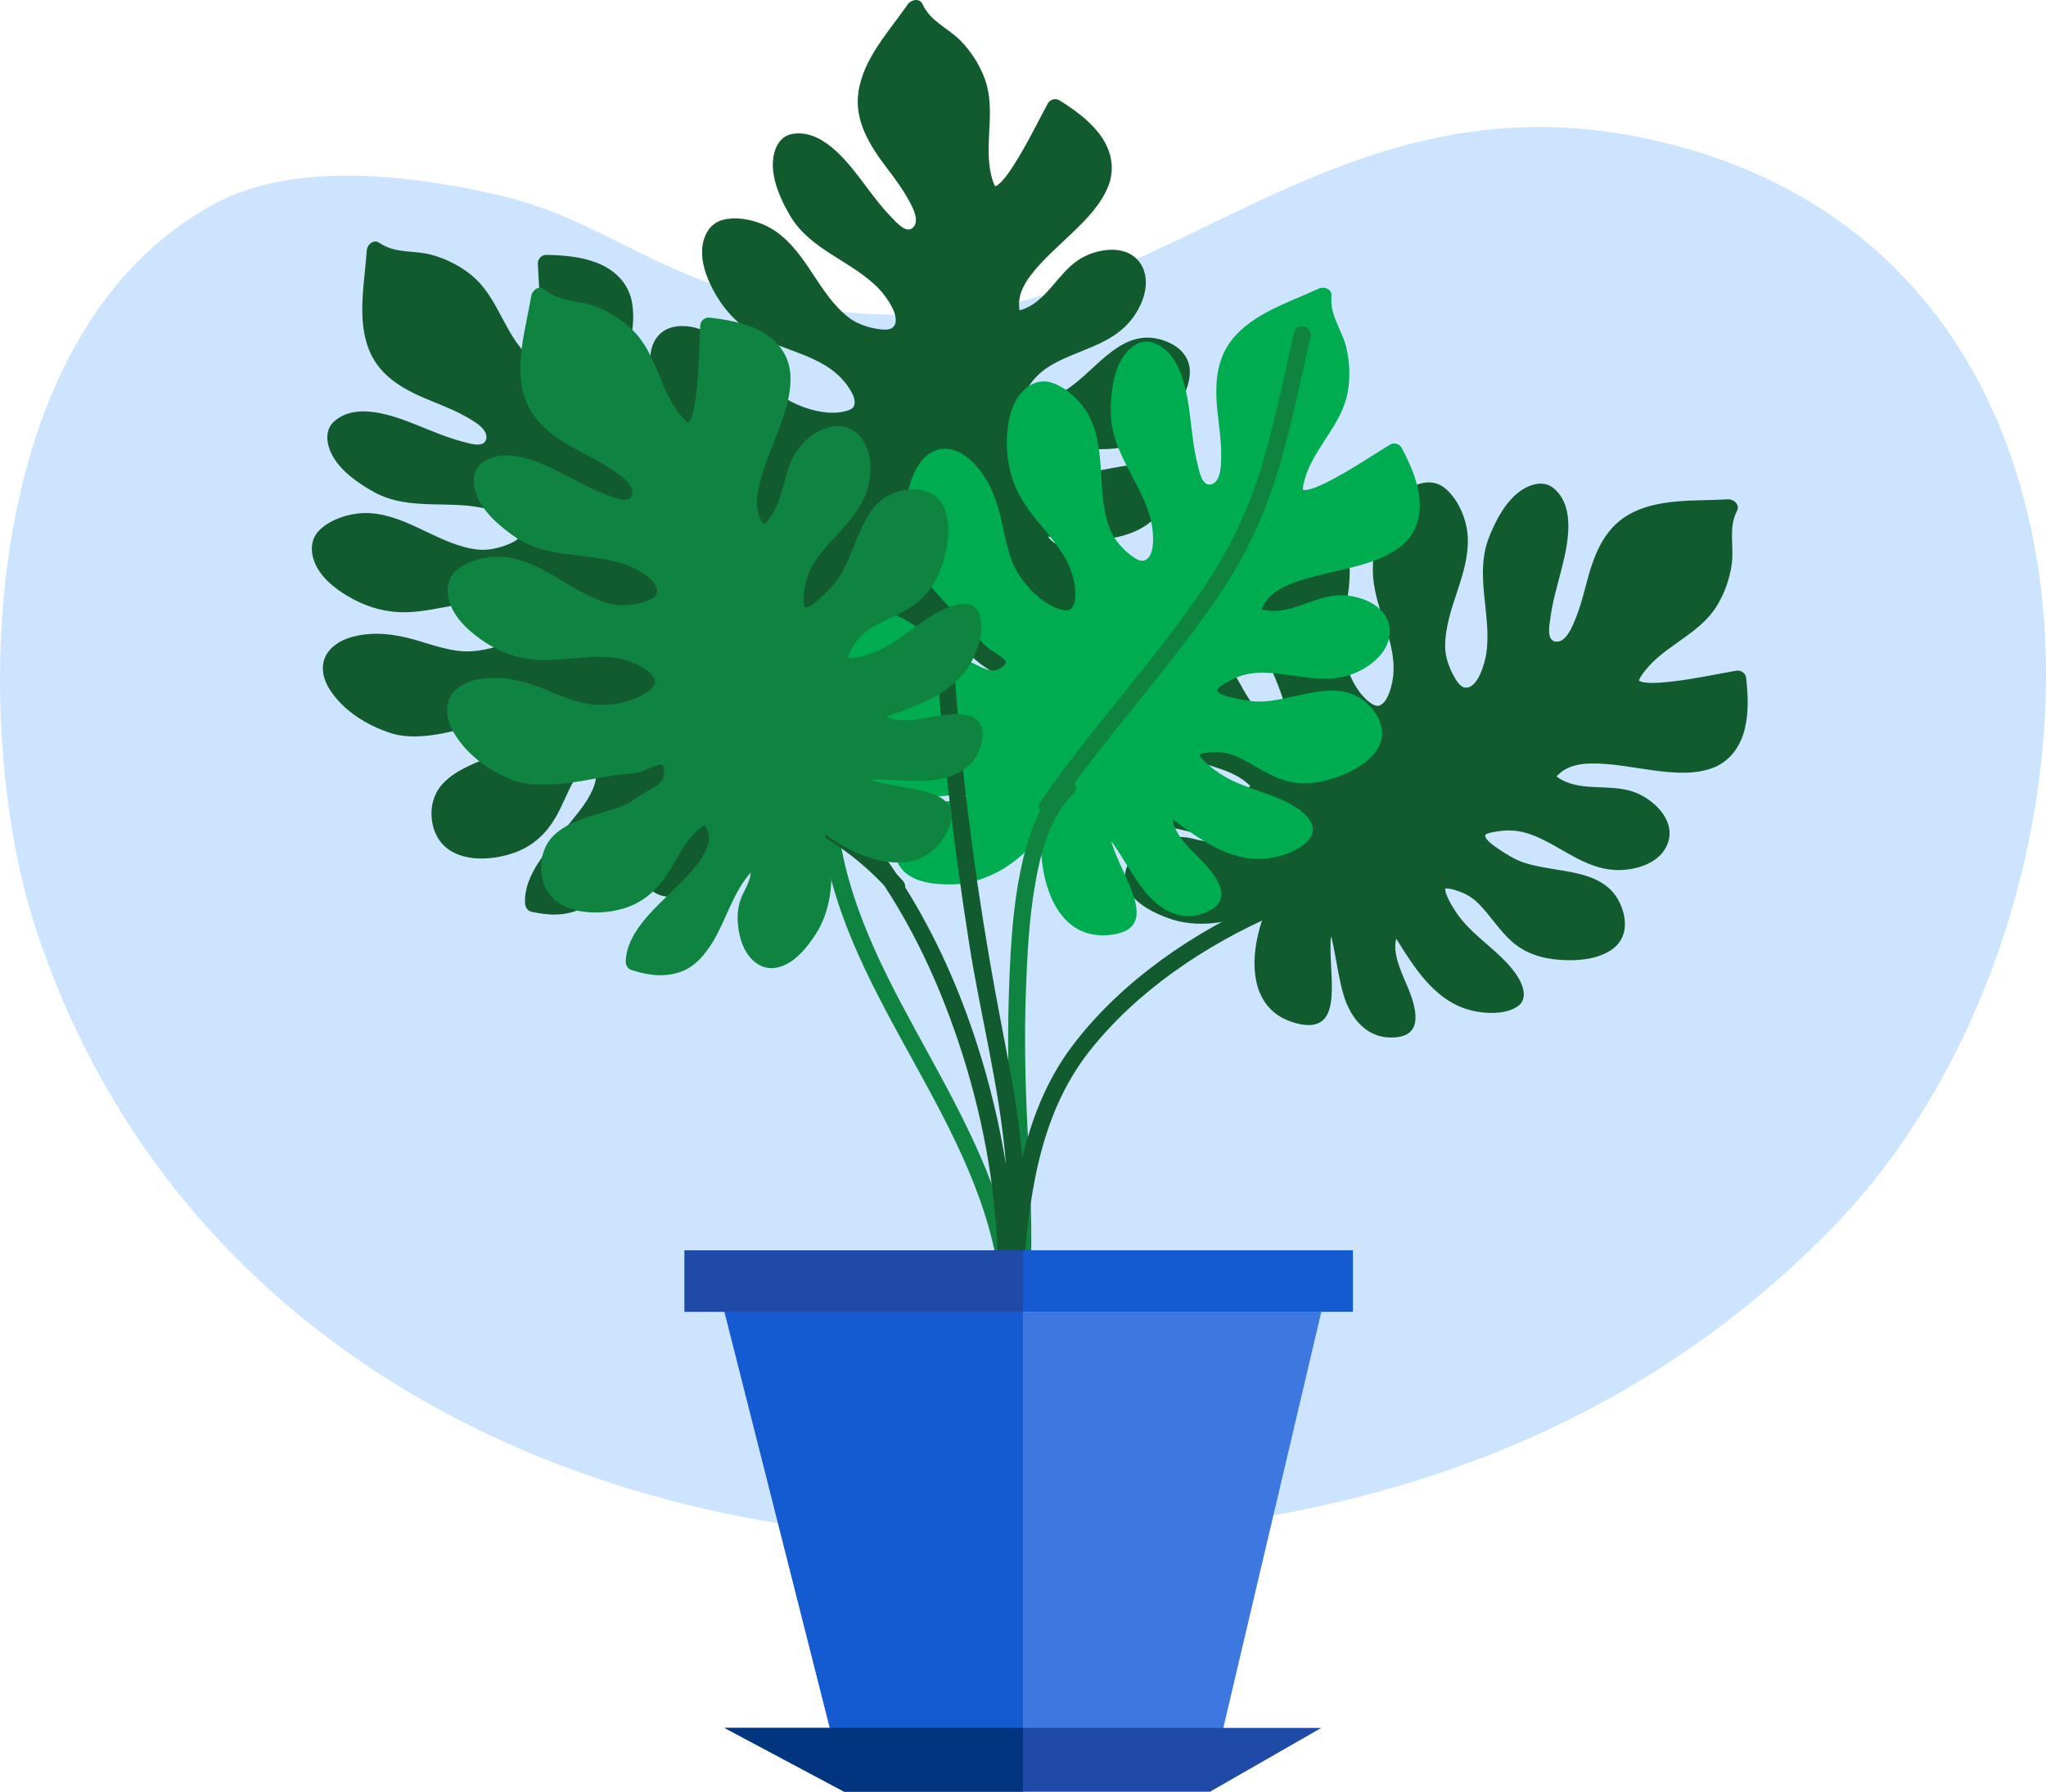
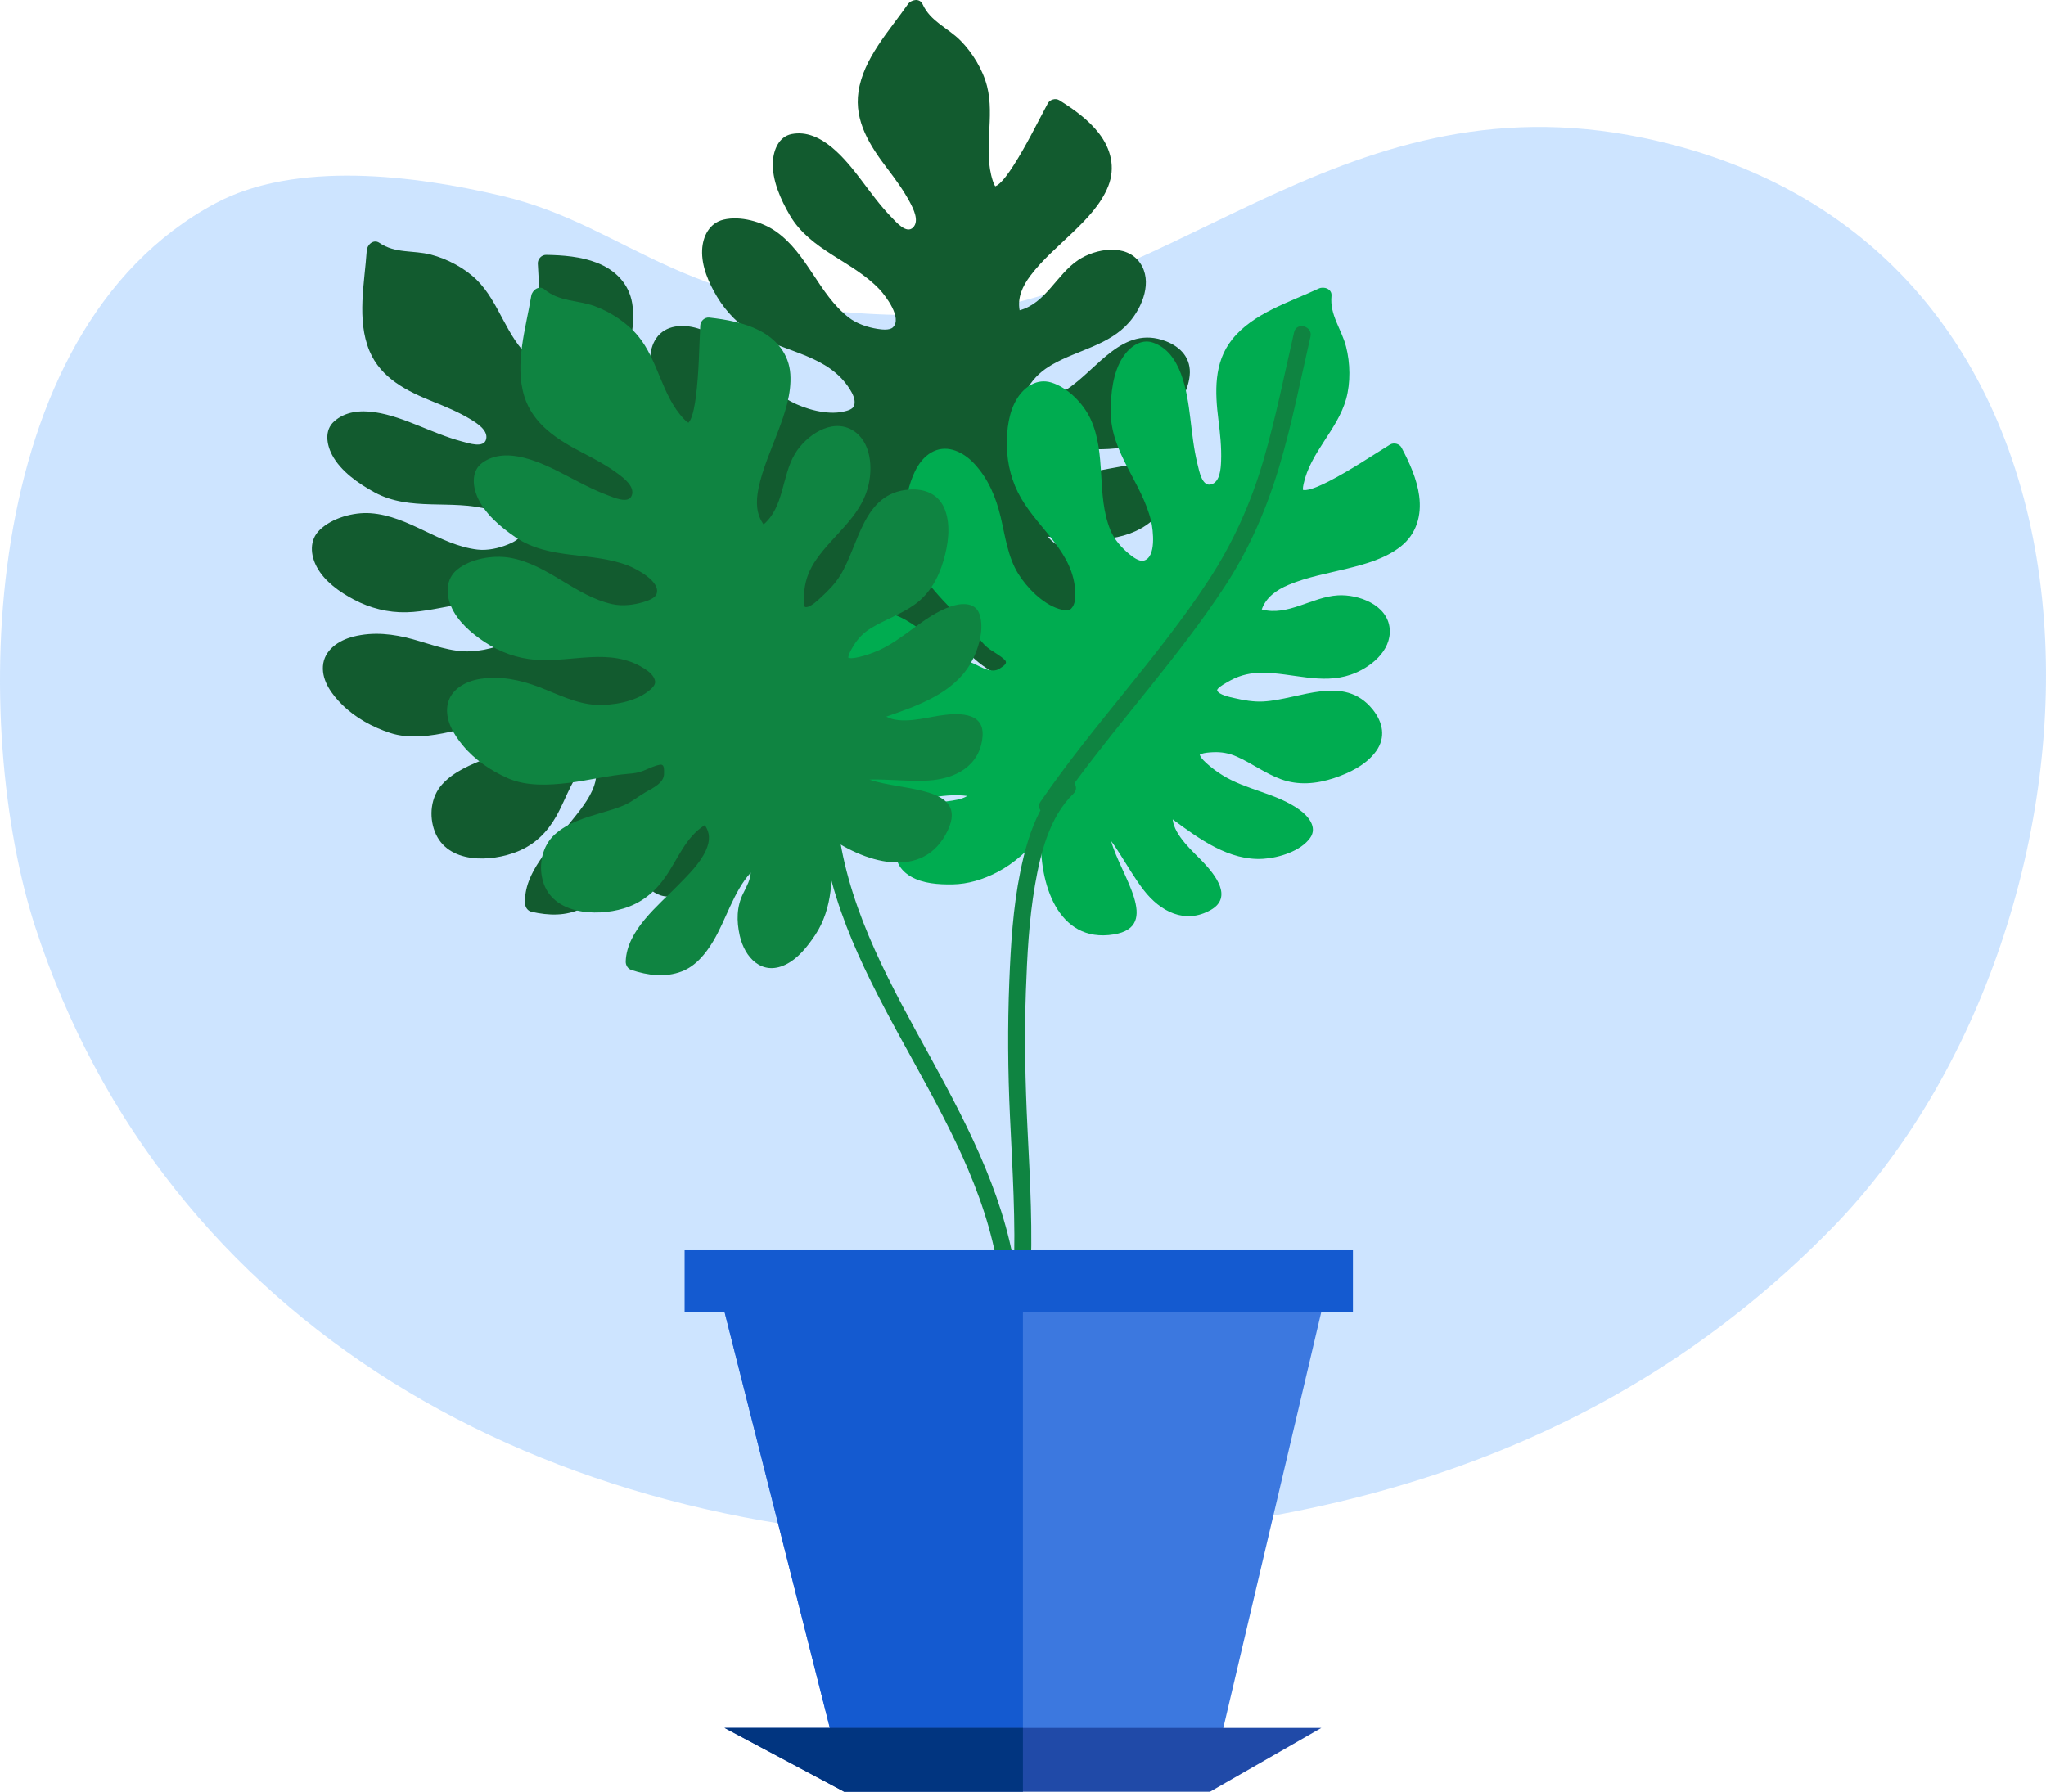
<svg xmlns="http://www.w3.org/2000/svg" id="Layer_2" viewBox="0 0 1309.3 1146.78" aria-labelledby="icon-plant">
  <title id="icon-plant">Plant graphic</title>
  <defs>
    <style>.cls-1{fill:#00ac50;}.cls-2{fill:#013580;}.cls-3{fill:#204aa8;}.cls-4{fill:#125b2f;}.cls-5{fill:#145ad0;}.cls-6{fill:#0f8441;}.cls-7{fill:#3c78df;}.cls-8{fill:#c0ddff;opacity:.8;}</style>
  </defs>
  <g id="Layer_1-2">
    <path class="cls-8" d="M1051.61,88.26c330.94,68.77,311.01,503.07,120.86,697.68-152.07,155.63-347.25,199.53-541.99,199.53-284.44,0-525.43-138.64-607.94-392.25C-18.39,467.45-16.24,212.7,137.82,130.16c51.45-27.57,127.52-17.98,183.18-4.81,84.17,19.91,115.97,76.96,267.18,76.33,156.59-.66,265.25-154.59,463.42-113.42Z" />
    <g>
      <g>
        <path class="cls-4" d="M703.22,85.29c-6.77-8.72-16.02-15.31-25.31-21.11-2.47-1.54-6.05-.48-7.4,2.04-7.19,13.4-13.84,27.13-22.08,39.94-2.71,4.21-6.58,9.81-10.02,12.29-.22,.16-1.09,.58-1.48,.8-.05-.07-.1-.13-.17-.23-.67-1.01-1.06-2.09-1.43-3.22-6.42-19.7,1.37-40.79-3.7-60.64-2.68-10.51-9.33-21.42-16.9-29.09-8.22-8.33-19.23-12.18-24.35-23.4-1.87-4.1-7.32-2.97-9.42,.04-11.85,17.05-28.43,34.66-31.6,55.97-2.8,18.91,7.42,34.7,18.33,49.06,5.28,6.95,10.48,14.02,14.58,21.74,2.26,4.25,6.15,11.94,2.05,16.11-4.3,4.37-10.83-3.42-14.23-6.93-6.96-7.19-12.84-15.39-18.87-23.34-9.98-13.15-25.76-33.15-44.54-29.52-8.27,1.6-11.64,10.15-12.08,17.61-.69,11.84,5.1,24.57,10.93,34.51,13.22,22.54,40,29.06,57.24,47.25,3.96,4.18,14.82,18.51,8.59,24.38-2.18,2.05-7.24,1.37-9.81,.97-6.33-.98-13.25-3.29-18.34-7.23-19.38-14.97-26.44-41.02-46.79-55.22-8.93-6.23-22.68-10.04-33.41-7.48-9.09,2.17-13.29,10.73-13.69,19.36-.49,10.46,4.27,21.25,9.54,29.99,6.09,10.1,14.46,18.55,24.71,24.38,20.53,11.68,46.5,13.15,60.15,34.64,1.86,2.93,3.88,6.77,2.97,10.35-.7,2.77-4.64,3.65-6.98,4.17-10.52,2.32-24.34-1.56-33.56-6.47-11.17-5.95-19.3-16.71-27.87-25.71-9.05-9.5-19.13-17.24-31.81-21.1-9.21-2.8-20.53-2.34-26.48,6.26-5.45,7.89-4.34,18.53-2.12,27.31,2.94,11.62,9.27,22.38,17.05,31.4,8.41,9.74,21.65,15.26,33.54,19.25,12.35,4.14,25.19,6.65,37.4,11.27,3.22,1.22,5.73,2.08,9.27,2.33,3.78,.26,7.59,.09,11.28,1.04,3.11,.8,1.04,4.08,0,6.35-2.53,5.44-10.63,5.2-15.73,5.61-4.84,.38-9.62,1.6-14.46,1.64-5.56,.04-11.12-.99-16.59-1.83-10.86-1.66-22.34-3.57-33.09-.31-10.39,3.15-17.71,12.93-19.57,23.42-3.91,22.03,20.7,35.46,38.98,38.26,11.71,1.79,22.33-.76,32.62-6.58,12.69-7.17,22.66-17.53,37.32-19.31,.95,5.85-1.14,10.55-6.34,14.95-7.16,6.05-17.07,9.31-25.72,12.52-17.03,6.32-41.96,11.95-51.09,29.58-1.11,2.15-.89,4.83,.92,6.55,8.08,7.71,17.38,13.76,28.74,14.67,9.42,.75,18.61-3.62,26.24-8.69,13.65-9.05,25.41-23.13,40.75-29.5-2.12,3.88-5.65,6.53-9.95,9.86-7.67,5.95-11.59,14.21-13.71,23.5-3.21,14.09,1.67,29.32,18.2,29.41,9.03,.04,18.07-4.5,25.6-9.01,8.62-5.17,15.51-12.69,20.87-21.11,6.64-10.44,10.32-22.48,12.38-34.79,13.83,26.91,43.84,55.06,72.17,31.77,24.2-19.89-15.66-35.15-31.41-50.8,3.11,1.27,6.12,2.85,8.99,4.33,8.22,4.21,16.19,8.86,24.76,12.36,15.99,6.52,33.92,5.88,43.49-10.57,8.25-14.19-8.85-20.78-19.38-23.94-8.57-2.57-24.6-5.36-30.81-13.96,21.13,2.32,44.65,4.93,62.87-7.27,8.27-5.54,18.19-16.19,19.18-26.6,.81-8.49-8.39-11.51-15.02-12.16-18.03-1.77-35.58,6.17-53.65,5.6-4.34-.14-8.65-.6-12.9-1.54-1.59-.35-3.21-.79-4.7-1.46-.56-.25-1.15-.75-1.54-1.05,.1-.24,.24-.54,.5-.85,1.6-1.88,3.7-3.27,5.74-4.61,4.63-3.05,9.48-4.82,15-5.4,10.5-1.1,20.99,.2,31.46-1.62,11.78-2.05,21.33-8.87,29.11-17.64,6.91-7.8,13.57-17.68,14.67-28.3,1.14-10.98-5.53-18.42-15.33-22.17-27.42-10.49-43.47,17.85-63.04,30.7-5.18,3.4-11.35,5.66-17.24,7.47-2.41,.74-9.48,3.17-11.82,1.29-1.39-1.12,3.26-8.57,4.14-10,3.95-6.39,8.97-10.83,15.44-14.53,16.36-9.36,36.32-12.27,49.2-27.06,8.47-9.72,15.13-26.18,6.85-38.01-8.79-12.56-28.35-9.16-39.4-1.85-13.89,9.18-20.9,27.79-37.62,32.24-1.46-7.92,1.64-15.21,6.98-22.26,7.8-10.3,17.87-18.77,27.13-27.69,8.87-8.55,17.99-17.87,22.61-29.51,4.73-11.92,1.7-23.96-5.98-33.86Z" />
-         <path class="cls-4" d="M1116.49,466.73c2.67-10.72,2.11-22.06,.92-32.94-.32-2.89-3.36-5.05-6.18-4.55-14.98,2.64-29.88,5.91-45.04,7.37-4.98,.48-11.78,.91-15.85-.27-.26-.07-1.13-.5-1.54-.67,.02-.08,.04-.16,.08-.28,.37-1.15,.98-2.12,1.65-3.12,11.5-17.23,32.89-24.17,45.34-40.43,6.59-8.61,11.05-20.59,12.39-31.27,1.45-11.61-2.33-22.65,3.31-33.61,2.06-4-2.19-7.59-5.86-7.37-20.72,1.24-44.82-.89-63.52,9.82-16.59,9.5-22.67,27.31-27.19,44.76-2.19,8.45-4.53,16.91-8.06,24.91-1.94,4.4-5.57,12.22-11.39,11.58-6.09-.67-4.02-10.62-3.36-15.46,1.34-9.91,4.14-19.61,6.65-29.27,4.16-15.98,10.1-40.75-4.37-53.26-6.38-5.51-15.18-2.86-21.3,1.41-9.73,6.78-16.14,19.22-20.34,29.94-9.52,24.33,1.93,49.41-1.69,74.2-.83,5.7-5.36,23.09-13.83,21.84-2.96-.44-5.55-4.84-6.83-7.1-3.15-5.57-5.61-12.45-5.67-18.88-.23-24.49,15.86-46.16,14.42-70.93-.63-10.87-6.15-24.03-14.8-30.87-7.33-5.8-16.65-3.8-23.68,1.23-8.52,6.08-14.05,16.5-17.65,26.05-4.17,11.04-5.62,22.84-3.86,34.5,3.53,23.36,18.45,44.66,10.01,68.68-1.15,3.28-2.92,7.24-6.29,8.74-2.61,1.16-5.74-1.39-7.59-2.9-8.33-6.83-13.84-20.08-15.69-30.37-2.24-12.45,1.18-25.49,2.95-37.8,1.86-12.99,1.71-25.7-3.11-38.05-3.5-8.97-10.87-17.58-21.31-16.92-9.57,.6-17.24,8.05-22.76,15.24-7.31,9.51-11.84,21.14-14.11,32.83-2.45,12.63,1.41,26.46,5.63,38.26,4.39,12.27,10.36,23.9,14.29,36.35,1.04,3.29,1.91,5.79,3.91,8.72,2.13,3.13,4.62,6.02,6.16,9.51,1.3,2.94-2.56,3.35-5,3.92-5.84,1.38-10.66-5.13-14.14-8.89-3.3-3.57-7.21-6.56-10.24-10.35-3.47-4.34-6.1-9.35-8.83-14.17-5.41-9.56-11.02-19.76-20.24-26.18-8.91-6.21-21.12-5.91-30.51-.88-19.72,10.56-15.04,38.21-5.93,54.3,5.84,10.31,14.41,17.07,25.35,21.55,13.49,5.53,27.8,6.95,38.26,17.36-4.01,4.37-8.99,5.63-15.67,4.27-9.18-1.88-17.88-7.65-25.75-12.46-15.51-9.47-35.35-25.56-54.85-21.83-2.37,.46-4.34,2.29-4.58,4.78-1.05,11.12-.06,22.17,6.26,31.65,5.24,7.86,14.36,12.37,23.06,15.24,15.56,5.12,33.89,5.65,48.39,13.75-4.36,.74-8.63-.4-13.9-1.71-9.42-2.34-18.33-.31-26.95,3.77-13.06,6.2-22,19.46-11.83,32.5,5.55,7.12,14.72,11.41,22.92,14.53,9.39,3.57,19.57,4.33,29.49,3.33,12.31-1.24,24.04-5.81,34.98-11.81-12.58,27.52-16.12,68.51,19.7,76.35,30.6,6.7,17.91-34.06,20.47-56.11,.92,3.23,1.54,6.57,2.17,9.74,1.78,9.06,3.06,18.21,5.62,27.1,4.77,16.59,16.37,30.29,35.22,27.62,16.25-2.3,10.85-19.81,6.81-30.03-3.28-8.32-11.02-22.64-8.1-32.84,11.26,18.03,23.76,38.12,44.62,44.89,9.46,3.07,23.98,4.26,32.76-1.4,7.17-4.62,3.85-13.71,.26-19.32-9.77-15.26-26.86-24.13-37.6-38.68-2.58-3.5-4.88-7.17-6.77-11.09-.7-1.47-1.37-3.02-1.76-4.6-.15-.6-.12-1.36-.13-1.86,.25-.08,.58-.15,.98-.13,2.47,.1,4.85,.88,7.17,1.65,5.26,1.75,9.65,4.46,13.52,8.44,7.36,7.56,12.83,16.61,20.74,23.71,8.9,7.98,20.17,11.27,31.87,11.95,10.4,.61,22.29-.28,31.31-5.99,9.33-5.91,11.05-15.74,7.93-25.76-8.73-28.03-40.92-23.1-63.12-30.52-5.88-1.96-11.47-5.41-16.54-8.92-2.07-1.43-8.36-5.49-8.33-8.49,.02-1.79,8.75-2.75,10.42-2.94,7.46-.85,14.05,.34,20.97,3.13,17.48,7.06,32.12,20.93,51.7,21.9,12.88,.64,29.93-4.31,34.1-18.14,4.42-14.67-10.35-27.94-22.93-32.1-15.81-5.23-34.76,.79-48.6-9.6,5.32-6.05,12.96-8.13,21.81-8.3,12.92-.25,25.8,2.42,38.54,4.17,12.21,1.68,25.17,3.08,37.17-.5,12.3-3.66,19.87-13.49,22.9-25.65Z" />
        <path class="cls-4" d="M382.03,168.22c-10.29-4-21.62-4.89-32.56-5.08-2.91-.05-5.43,2.7-5.3,5.56,.73,15.19,2.09,30.39,1.62,45.61-.16,5.01-.59,11.8-2.27,15.69-.11,.25-.64,1.06-.86,1.44-.08-.03-.16-.06-.27-.11-1.09-.52-1.98-1.24-2.89-2.03-15.64-13.59-19.82-35.68-34.37-50.09-7.7-7.63-19.02-13.57-29.45-16.25-11.33-2.91-22.76-.55-32.92-7.54-3.71-2.55-7.81,1.21-8.05,4.88-1.39,20.71-6.55,44.35,1.7,64.25,7.33,17.66,24.22,25.94,40.96,32.64,8.1,3.24,16.2,6.63,23.69,11.15,4.12,2.48,11.42,7.07,10.05,12.76-1.44,5.95-11.05,2.64-15.77,1.38-9.66-2.59-18.93-6.59-28.19-10.3-15.32-6.15-39.15-15.17-53.38-2.4-6.27,5.63-4.76,14.69-1.3,21.31,5.5,10.51,17.02,18.44,27.13,23.97,22.93,12.52,49.26,4.34,73.39,11.06,5.55,1.55,22.23,8.24,19.91,16.49-.81,2.88-5.5,4.9-7.91,5.88-5.93,2.42-13.06,3.99-19.44,3.24-24.32-2.87-43.78-21.57-68.54-23.28-10.86-.75-24.61,3.06-32.5,10.78-6.68,6.54-5.87,16.03-1.78,23.65,4.96,9.22,14.59,16.02,23.61,20.8,10.42,5.53,21.95,8.46,33.73,8.19,23.62-.54,46.64-12.65,69.4-1.24,3.11,1.56,6.81,3.81,7.87,7.34,.82,2.74-2.1,5.52-3.84,7.17-7.83,7.4-21.67,11.19-32.11,11.72-12.64,.65-25.14-4.4-37.12-7.7-12.65-3.49-25.27-4.94-38.14-1.72-9.34,2.34-18.81,8.56-19.48,19-.61,9.57,5.81,18.12,12.24,24.51,8.5,8.45,19.47,14.42,30.78,18.15,12.22,4.03,26.42,1.95,38.66-.75,12.73-2.8,25.02-7.25,37.87-9.57,3.39-.61,5.98-1.17,9.15-2.77,3.37-1.72,6.56-3.83,10.21-4.91,3.08-.91,3,2.96,3.26,5.45,.63,5.96-6.44,9.93-10.61,12.9-3.96,2.82-7.42,6.33-11.56,8.85-4.75,2.89-10.04,4.87-15.17,6.97-10.17,4.16-20.99,8.43-28.53,16.76-7.28,8.05-8.53,20.2-4.73,30.15,7.98,20.9,36,19.75,53.11,12.75,10.97-4.49,18.75-12.14,24.59-22.42,7.19-12.68,10.41-26.69,22.06-35.76,3.83,4.53,4.45,9.63,2.25,16.08-3.03,8.87-9.85,16.77-15.61,23.97-11.35,14.18-29.83,31.84-28.59,51.65,.15,2.41,1.72,4.6,4.16,5.15,10.89,2.45,21.98,2.86,32.19-2.21,8.46-4.21,14.09-12.68,18.03-20.95,7.05-14.79,9.89-32.9,19.76-46.26,.18,4.42-1.49,8.51-3.46,13.58-3.52,9.05-2.63,18.15,.33,27.21,4.49,13.74,16.52,24.29,30.74,15.85,7.76-4.61,13.18-13.15,17.32-20.9,4.73-8.87,6.77-18.86,7.03-28.84,.32-12.36-2.72-24.58-7.29-36.2,25.7,15.96,65.92,24.65,78.23-9.89,10.52-29.51-31.52-22.08-53.07-27.4,3.32-.51,6.71-.7,9.93-.92,9.21-.62,18.45-.73,27.59-2.15,17.06-2.64,32.11-12.41,31.85-31.44-.22-16.41-18.28-13.26-28.93-10.56-8.67,2.2-23.85,8.06-33.61,3.88,19.31-8.89,40.82-18.75,50.17-38.58,4.24-9,7.26-23.24,2.76-32.68-3.68-7.7-13.11-5.55-19.13-2.7-16.37,7.76-27.33,23.59-43.12,32.4-3.8,2.12-7.73,3.94-11.85,5.31-1.54,.51-3.16,.97-4.78,1.16-.61,.07-1.37-.05-1.86-.1-.04-.26-.07-.59,0-.99,.41-2.43,1.49-4.7,2.55-6.91,2.4-5,5.65-9.01,10.08-12.35,8.43-6.35,18.1-10.62,26.14-17.57,9.04-7.81,13.73-18.58,15.88-30.1,1.92-10.24,2.54-22.14-1.98-31.82-4.68-10-14.22-12.95-24.55-11.12-28.91,5.12-28.09,37.67-38.26,58.76-2.69,5.59-6.82,10.69-10.94,15.28-1.69,1.88-6.5,7.6-9.47,7.19-1.77-.25-1.62-9.03-1.6-10.71,.1-7.51,2.12-13.9,5.76-20.4,9.21-16.44,24.83-29.21,28.27-48.52,2.26-12.69-.49-30.23-13.68-36.12-14-6.25-29.02,6.73-34.74,18.68-7.19,15.02-3.62,34.58-15.67,47-5.32-6.04-6.42-13.88-5.47-22.68,1.39-12.85,5.66-25.28,9.01-37.7,3.21-11.9,6.23-24.58,4.21-36.94-2.07-12.66-10.87-21.42-22.55-25.96Z" />
        <path class="cls-1" d="M908.21,317.5c-1.48-10.94-6.18-21.29-11.3-30.96-1.36-2.57-4.99-3.45-7.43-1.95-12.94,7.98-25.59,16.52-39.14,23.47-4.46,2.29-10.61,5.19-14.83,5.6-.27,.03-1.23-.05-1.68-.05-.01-.09-.02-.17-.03-.29-.08-1.21,.13-2.34,.38-3.51,4.33-20.26,21.65-34.6,27.22-54.31,2.95-10.43,2.68-23.21-.02-33.64-2.93-11.33-10.53-20.19-9.32-32.46,.44-4.48-4.84-6.25-8.17-4.69-18.8,8.81-41.98,15.71-55.41,32.57-11.91,14.95-10.99,33.75-8.76,51.63,1.08,8.66,2.03,17.38,1.7,26.12-.18,4.81-.67,13.42-6.31,14.97-5.91,1.62-7.65-8.39-8.83-13.13-2.41-9.71-3.39-19.75-4.62-29.66-2.03-16.38-5.65-41.61-23.72-47.88-7.96-2.77-15.16,2.94-19.28,9.17-6.54,9.9-7.91,23.82-7.86,35.34,.13,26.12,20.02,45.21,25.81,69.59,1.33,5.61,3.54,23.44-4.8,25.4-2.91,.68-6.95-2.45-8.97-4.08-4.99-4.02-9.81-9.5-12.24-15.45-9.25-22.68-2.29-48.75-12.77-71.24-4.6-9.87-14.58-20.06-25.15-23.23-8.96-2.69-16.87,2.61-21.56,9.88-5.67,8.8-6.96,20.52-6.79,30.73,.2,11.79,3.21,23.3,9.14,33.49,11.9,20.41,33.63,34.7,34.65,60.14,.14,3.47-.04,7.81-2.62,10.44-2,2.05-5.85,.83-8.13,.1-10.26-3.27-20.27-13.56-25.79-22.44-6.68-10.75-8.31-24.13-11.21-36.22-3.06-12.76-7.9-24.51-16.93-34.21-6.56-7.05-16.59-12.33-26.05-7.87-8.67,4.09-13.05,13.85-15.54,22.56-3.28,11.53-3.21,24.01-1,35.72,2.38,12.64,11.07,24.07,19.35,33.48,8.61,9.78,18.45,18.39,26.69,28.51,2.18,2.67,3.92,4.67,6.85,6.67,3.13,2.12,6.52,3.89,9.24,6.56,2.29,2.25-1.14,4.06-3.19,5.49-4.92,3.43-11.8-.83-16.42-3.04-4.38-2.1-9.13-3.44-13.33-5.84-4.83-2.75-9.12-6.43-13.44-9.91-8.56-6.89-17.53-14.3-28.47-16.87-10.57-2.48-21.81,2.3-28.68,10.44-14.44,17.09,.12,41.06,14.52,52.65,9.23,7.43,19.7,10.54,31.51,10.68,14.57,.16,28.4-3.79,41.97,2.02-2.11,5.54-6.28,8.55-12.99,9.75-9.23,1.64-19.44-.51-28.53-2.07-17.9-3.08-42.29-10.71-59.03-.04-2.04,1.3-3.19,3.73-2.49,6.13,3.12,10.72,8.13,20.62,17.5,27.11,7.77,5.37,17.91,6.2,27.06,5.65,16.35-.98,33.58-7.26,50.05-5.08-3.78,2.3-8.16,2.81-13.55,3.54-9.62,1.3-17.16,6.47-23.65,13.45-9.85,10.58-13.27,26.2,.99,34.57,7.79,4.57,17.89,5.17,26.67,5.05,10.05-.15,19.78-3.2,28.64-7.79,10.98-5.7,20.2-14.27,28.16-23.88-1.54,30.22,10.31,69.62,46.49,63.69,30.91-5.07,4.08-38.26-1.68-59.71,2.05,2.66,3.86,5.54,5.61,8.25,5,7.77,9.56,15.79,15.22,23.11,10.56,13.66,26.4,22.1,42.92,12.68,14.25-8.13,2.77-22.41-4.75-30.43-6.12-6.52-18.59-16.97-19.65-27.54,17.12,12.6,36.15,26.66,58.03,25.25,9.93-.64,23.86-4.88,29.93-13.39,4.96-6.94-1.48-14.16-6.89-18.05-14.71-10.58-33.87-12.51-49.22-22.07-3.69-2.3-7.18-4.86-10.38-7.81-1.2-1.1-2.38-2.3-3.33-3.62-.36-.5-.62-1.22-.81-1.68,.21-.16,.48-.35,.86-.48,2.33-.82,4.84-.97,7.28-1.11,5.54-.32,10.62,.58,15.68,2.85,9.63,4.31,18.05,10.71,28.02,14.38,11.21,4.14,22.9,3.03,34.03-.66,9.89-3.28,20.61-8.48,26.89-17.12,6.49-8.93,4.46-18.71-2.14-26.87-18.46-22.83-46.56-6.37-69.93-5.07-6.19,.34-12.66-.79-18.66-2.19-2.46-.57-9.8-2.01-10.87-4.81-.64-1.67,7.12-5.78,8.6-6.57,6.62-3.54,13.19-4.87,20.64-4.83,18.85,.11,37.57,7.6,56.14,1.27,12.2-4.16,26.22-15.05,25-29.44-1.3-15.27-19.93-22.15-33.16-21.37-16.62,.97-32.02,13.56-48.71,9.01,2.71-7.58,9.05-12.34,17.21-15.76,11.92-5,24.87-7.27,37.36-10.35,11.97-2.95,24.53-6.43,34.37-14.18,10.08-7.94,13.49-19.88,11.81-32.29Z" />
        <path class="cls-6" d="M828.14,212.63c-6.27,27.26-11.72,54.74-19.55,81.62-8.05,27.61-19.48,53.14-35.24,77.19-32.53,49.66-73.97,92.7-107.48,141.66-1.39,2.04-1.13,4.03-.04,5.5-6.46,12.21-10.21,26.08-12.9,39.33-4.69,23.12-6.12,46.83-7.05,70.35-1.14,28.75-.92,57.34,.42,86.09,1.57,33.77,3.8,67.58,2.37,101.39-.08,1.96-.19,3.92-.3,5.88-.39,7,10.46,6.96,10.85,0,1.86-33.01-.06-66.07-1.68-99.05-1.44-29.41-2.1-58.68-1.04-88.1,.82-22.74,1.95-45.55,5.83-68.01,3.54-20.44,9.19-43.56,24.6-58.49,2.19-2.13,1.97-4.78,.61-6.7,31.32-42.58,67.23-81.71,96.25-126,15.54-23.71,26.6-49.29,34.75-76.4,8.23-27.39,13.66-55.53,20.07-83.37,1.57-6.81-8.9-9.71-10.47-2.88Z" />
        <path class="cls-6" d="M651.08,823.28c-5.89-52.76-30.17-99.98-55.32-145.88-24.93-45.5-51.2-91.63-58.85-143.74-1.01-6.91-11.47-3.96-10.47,2.89,15.26,103.99,102.06,181.74,113.78,286.74,.77,6.88,11.63,6.95,10.85,0Z" />
-         <path class="cls-4" d="M810.61,576c-46.44,20.27-91.94,51.29-123.11,91.67-17.01,22.04-27.02,47.11-33.29,73.39-2.37-27.39-7.4-54.52-12.64-81.49-12.23-62.92-21.64-126.14-27.56-189.99-2.35-25.33-4.1-50.72-5.27-76.13-.32-6.97-11.18-7-10.85,0,3.25,70.54,11.36,140.73,22.31,210.48,7.41,47.17,19.91,93.78,23.53,141.45-4.09-25.76-10.24-51.21-18.15-76-11.32-35.46-26.55-69.91-46.32-101.5,.12-1.35-.28-2.78-1.41-4.05-1.34-1.51-2.71-2.99-4.08-4.45-4.89-7.38-10.04-14.59-15.46-21.6-2.42-3.12-5.9-2.01-7.71,.53-8.31-6.38-17.18-12.06-26.74-17-22.31-11.53-50.07-19.02-60.76-44.3-2.72-6.43-12.07-.89-9.37,5.48,10.62,25.12,36.56,34.47,59.21,45.47,20.34,9.88,37.52,22.58,52.87,38.81,21.68,33.01,37.87,69.67,49.84,107.18,14.53,45.52,22.84,93.36,22.94,141.2,0,.26,.02,.51,.05,.75-.74,3.54,2.06,5.87,5.02,6.1,1.45,4.93,10.19,4.24,10.67-1.97,3.97-51.33,9.82-105.21,42.7-147.06,30.36-38.64,74.35-68.08,119.05-87.59,6.4-2.79,.87-12.14-5.48-9.37Z" />
        <path class="cls-6" d="M485.85,211.47c-9.86-4.97-21.04-6.95-31.92-8.2-2.89-.33-5.67,2.16-5.81,5.02-.74,15.19-.86,30.45-2.79,45.55-.64,4.97-1.73,11.69-3.78,15.4-.13,.23-.74,.99-1,1.35-.08-.04-.15-.08-.25-.14-1.04-.62-1.85-1.43-2.68-2.3-14.25-15.04-16.28-37.43-29.37-53.18-6.93-8.34-17.62-15.34-27.75-19.02-11-3.99-22.6-2.75-32.04-10.68-3.45-2.9-7.89,.46-8.49,4.08-3.38,20.48-10.8,43.51-4.51,64.12,5.59,18.28,21.6,28.16,37.61,36.44,7.75,4.01,15.48,8.16,22.5,13.38,3.86,2.87,10.69,8.14,8.77,13.67-2.01,5.79-11.25,1.56-15.83-.15-9.37-3.51-18.2-8.38-27.06-12.98-14.66-7.6-37.5-18.88-52.9-7.55-6.78,4.99-6.16,14.16-3.35,21.08,4.46,10.99,15.16,20,24.69,26.47,21.61,14.68,48.61,9.08,71.98,18.1,5.38,2.08,21.33,10.35,18.23,18.33-1.08,2.79-5.95,4.34-8.44,5.09-6.13,1.84-13.38,2.71-19.66,1.35-23.93-5.2-41.49-25.7-65.97-29.79-10.74-1.79-24.79,.67-33.39,7.59-7.28,5.86-7.39,15.39-4.05,23.37,4.04,9.65,12.98,17.35,21.49,22.99,9.84,6.51,21.03,10.54,32.78,11.41,23.56,1.74,47.64-8.08,69.19,5.46,2.94,1.85,6.41,4.45,7.13,8.07,.56,2.81-2.62,5.29-4.52,6.76-8.5,6.61-22.65,9.04-33.09,8.56-12.64-.58-24.6-6.8-36.2-11.25-12.25-4.7-24.68-7.36-37.79-5.4-9.52,1.42-19.55,6.7-21.23,17.02-1.54,9.47,4.03,18.6,9.81,25.58,7.65,9.23,17.98,16.23,28.88,21.04,11.77,5.19,26.11,4.49,38.55,2.99,12.94-1.56,25.61-4.8,38.61-5.87,3.43-.28,6.07-.58,9.37-1.88,3.52-1.38,6.89-3.17,10.64-3.9,3.15-.61,2.7,3.24,2.72,5.74,.05,6-7.37,9.26-11.8,11.82-4.21,2.43-8,5.58-12.36,7.69-5,2.42-10.47,3.88-15.77,5.47-10.52,3.16-21.71,6.36-30.02,13.93-8.03,7.31-10.44,19.28-7.63,29.55,5.92,21.57,33.92,23.14,51.63,17.82,11.35-3.41,19.84-10.27,26.64-19.94,8.38-11.92,12.94-25.56,25.41-33.46,3.37,4.88,3.5,10.02,.69,16.22-3.87,8.54-11.42,15.74-17.86,22.35-12.67,13.02-32.76,28.81-33.44,48.65-.08,2.42,1.27,4.74,3.64,5.53,10.61,3.49,21.6,4.97,32.25,.91,8.83-3.37,15.25-11.26,19.97-19.11,8.44-14.04,13.02-31.79,24.14-44.14-.25,4.42-2.3,8.32-4.75,13.18-4.37,8.66-4.37,17.81-2.29,27.11,3.15,14.11,14.1,25.77,29.06,18.75,8.17-3.83,14.39-11.82,19.25-19.13,5.57-8.37,8.56-18.12,9.78-28.02,1.52-12.28-.33-24.73-3.75-36.73,24.04,18.37,63.23,30.91,78.82-2.28,13.32-28.35-29.24-25.02-50.18-32.4,3.36-.18,6.75-.05,9.98,.05,9.23,.28,18.43,1.05,27.67,.53,17.24-.98,33.16-9.25,34.74-28.21,1.36-16.35-16.91-14.97-27.78-13.3-8.84,1.36-24.52,5.72-33.82,.62,20.08-6.98,42.44-14.72,53.66-33.55,5.09-8.55,9.47-22.43,5.9-32.26-2.92-8.02-12.52-6.79-18.78-4.54-17.05,6.15-29.48,20.84-46.05,28.09-3.98,1.74-8.07,3.17-12.31,4.14-1.59,.36-3.24,.66-4.87,.7-.62,.01-1.35-.18-1.84-.28-.02-.26-.01-.59,.09-.98,.64-2.38,1.94-4.54,3.2-6.63,2.87-4.74,6.49-8.42,11.22-11.32,9.01-5.5,19.04-8.82,27.72-14.96,9.76-6.9,15.46-17.17,18.72-28.43,2.9-10.01,4.67-21.79,1.1-31.86-3.69-10.41-12.9-14.26-23.36-13.44-29.27,2.3-31.6,34.78-43.75,54.78-3.22,5.3-7.82,9.99-12.36,14.15-1.86,1.7-7.21,6.94-10.12,6.24-1.74-.41-.74-9.14-.56-10.81,.83-7.47,3.45-13.63,7.71-19.75,10.76-15.48,27.53-26.68,32.82-45.56,3.48-12.41,2.43-30.14-10.13-37.27-13.33-7.57-29.54,3.9-36.38,15.24-8.6,14.26-6.94,34.07-20.13,45.26-4.72-6.53-5.05-14.44-3.25-23.1,2.63-12.65,8.08-24.62,12.61-36.66,4.34-11.54,8.58-23.86,7.76-36.36-.84-12.8-8.75-22.37-19.93-28.01Z" />
      </g>
      <g>
        <polygon class="cls-7" points="774.29 1142.24 540.23 1142.24 463.63 839.58 845.56 839.58 774.29 1142.24" />
        <rect class="cls-5" x="438.1" y="800.24" width="427.68" height="39.35" />
        <polygon class="cls-5" points="654.6 839.58 463.63 839.58 540.23 1142.24 654.6 1142.24 654.6 839.58" />
-         <rect class="cls-3" x="438.1" y="800.24" width="216.5" height="39.35" />
        <polygon class="cls-3" points="774.29 1146.78 540.23 1146.78 463.63 1105.92 845.56 1105.92 774.29 1146.78" />
        <polygon class="cls-2" points="654.6 1105.92 463.63 1105.92 540.23 1146.78 654.6 1146.78 654.6 1105.92" />
      </g>
    </g>
  </g>
</svg>